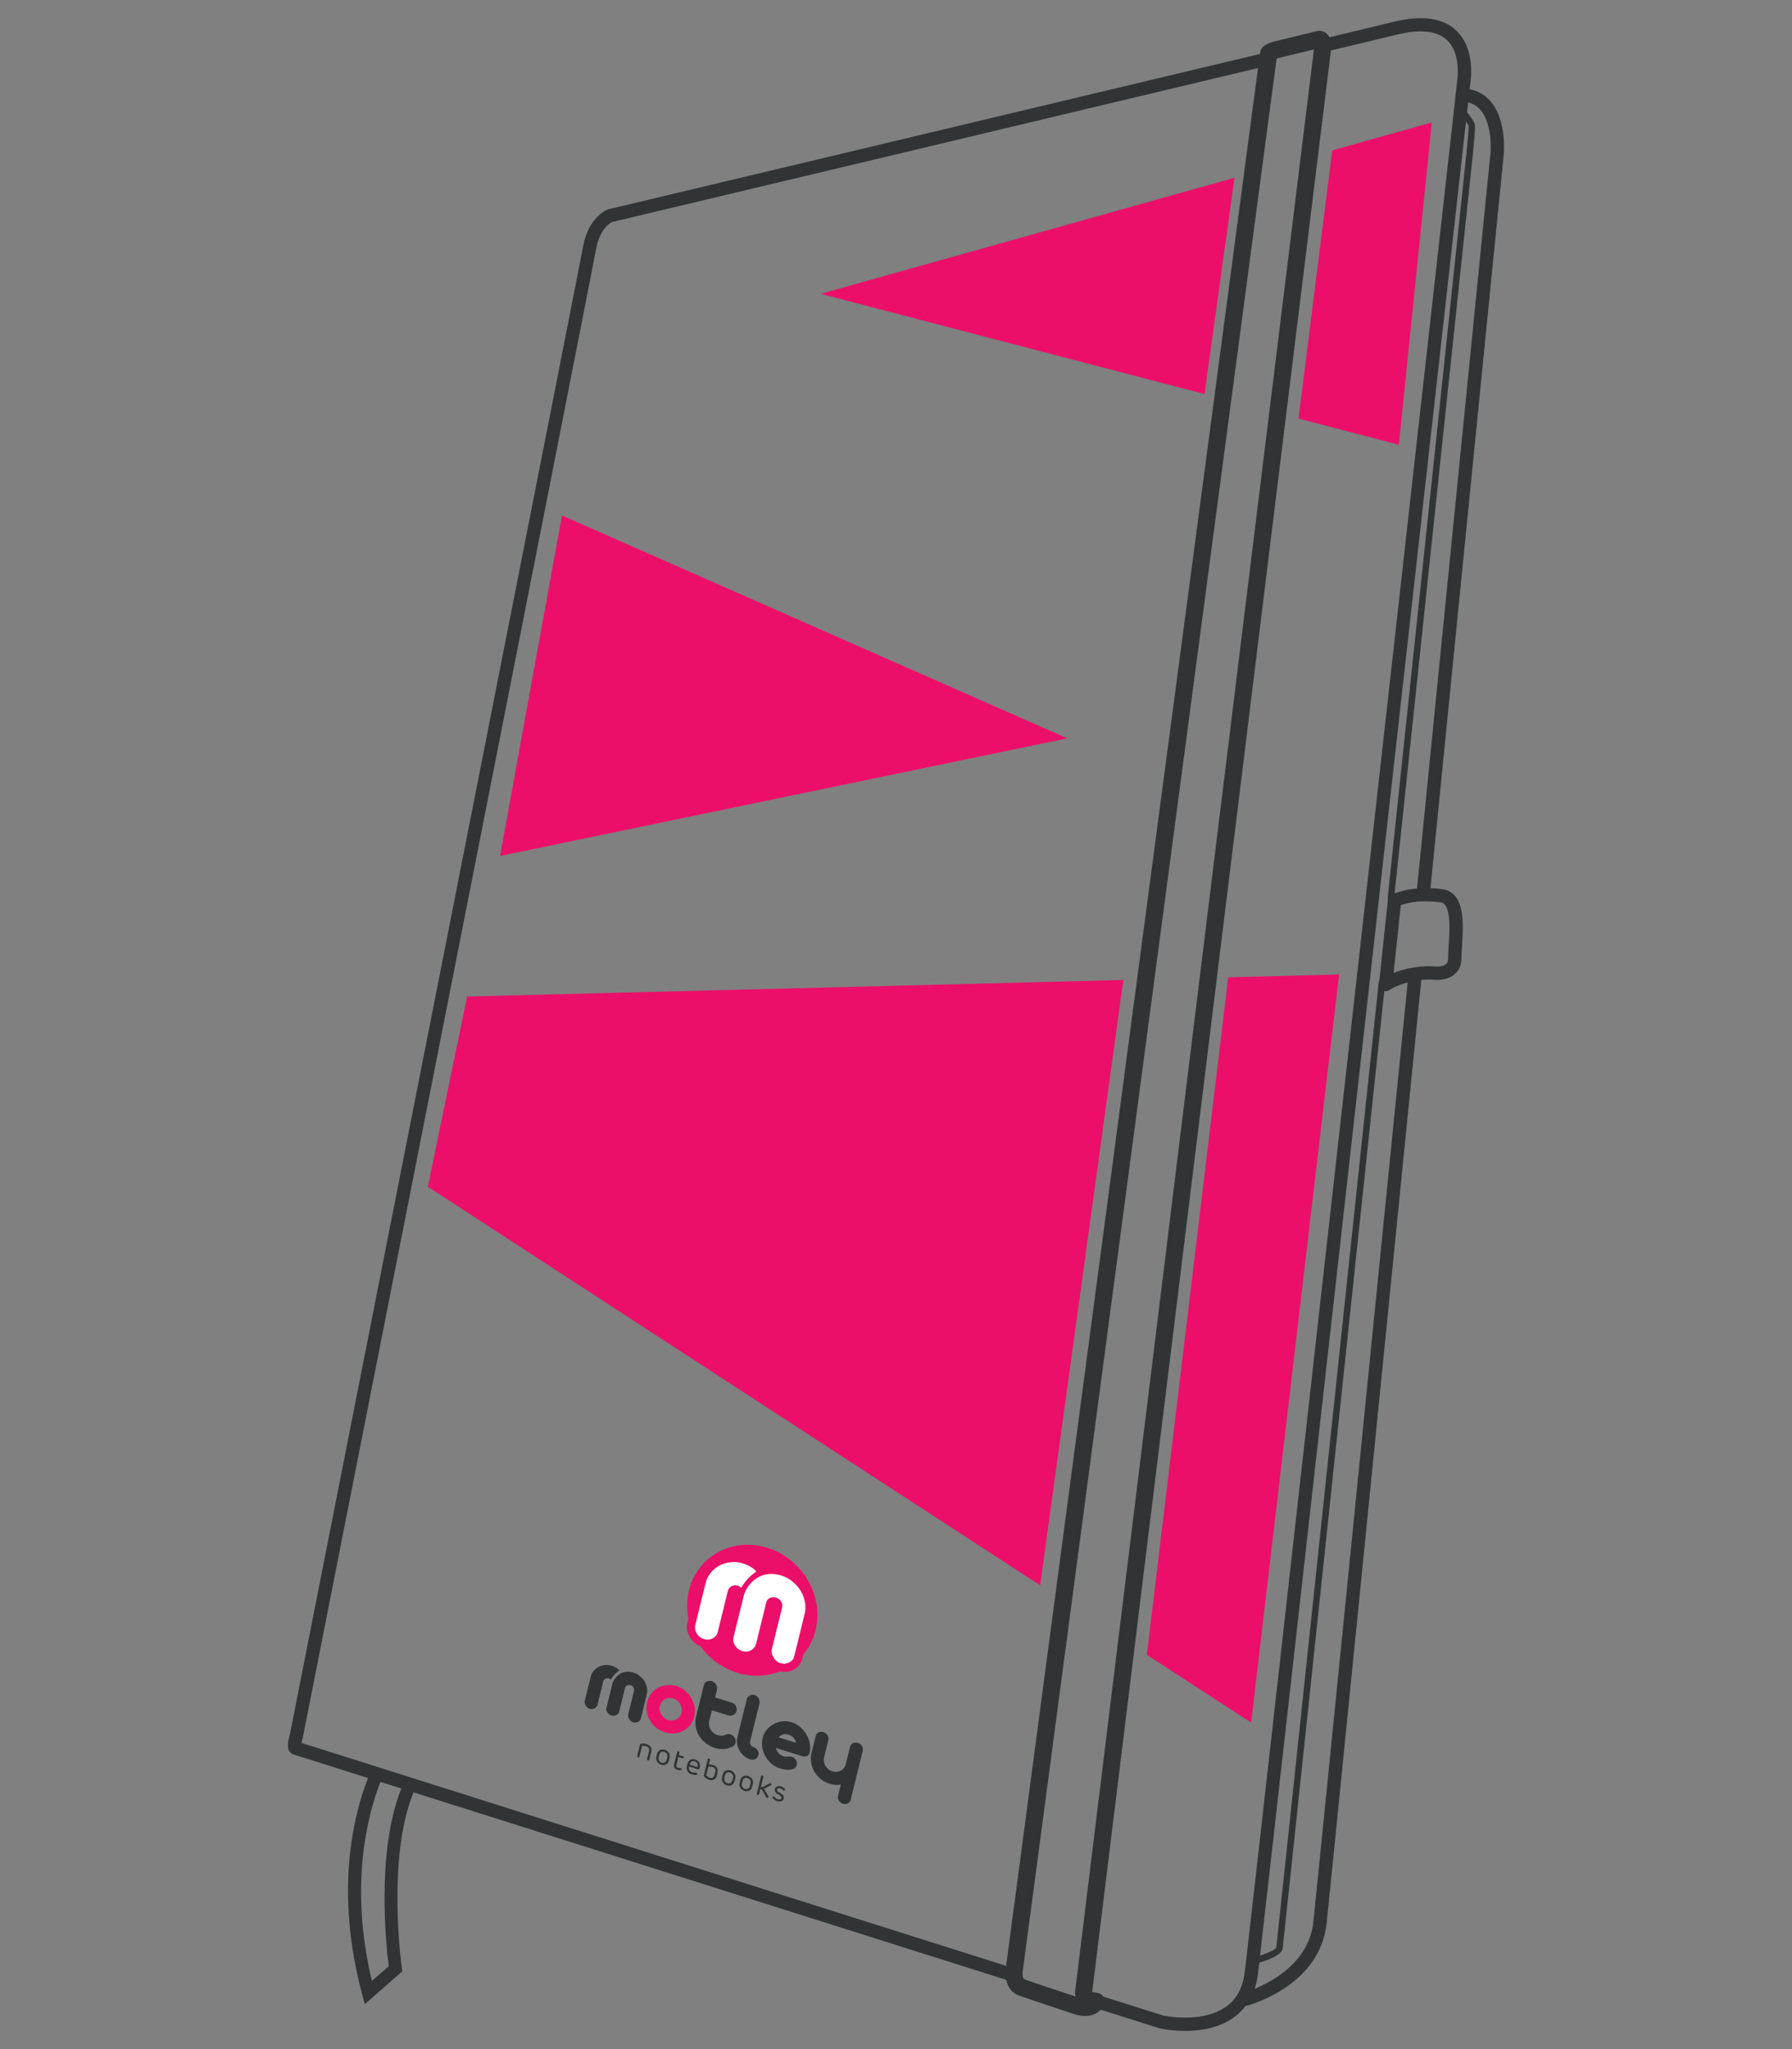
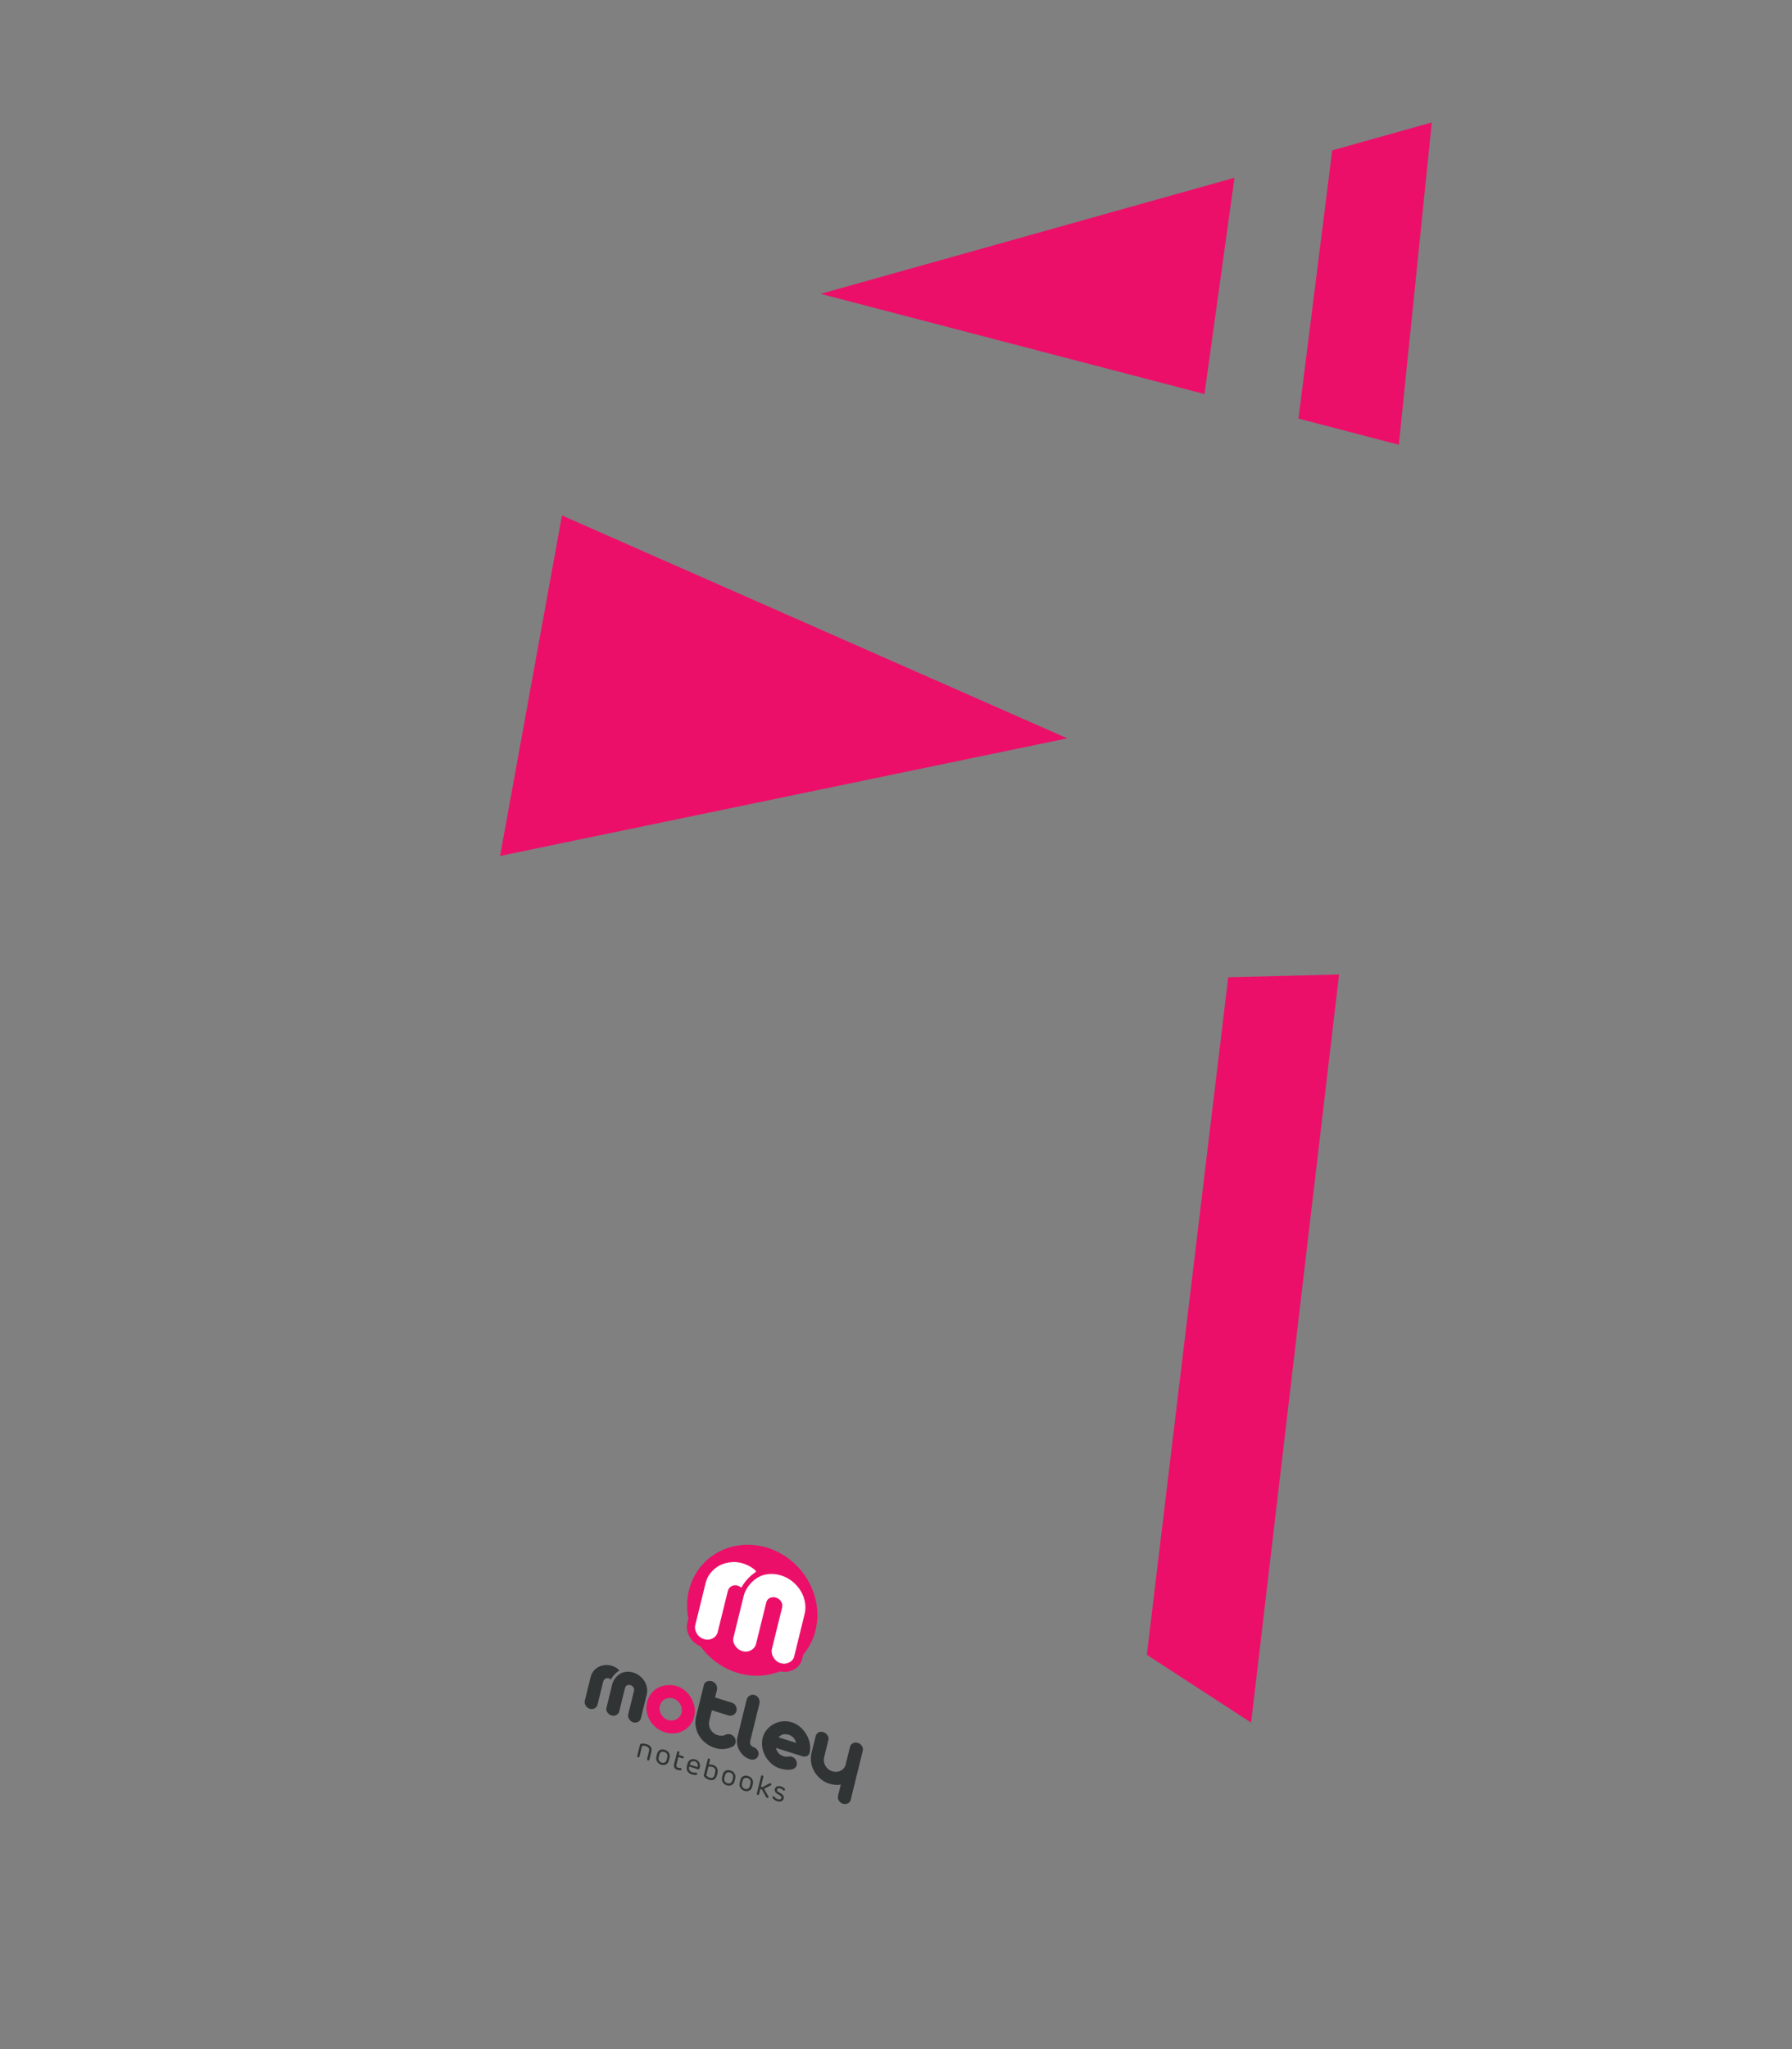
<svg xmlns="http://www.w3.org/2000/svg" version="1.1" id="Warstwa_1" x="0px" y="0px" viewBox="0 0 350 400" style="enable-background:new 0 0 350 400;" xml:space="preserve">
  <rect x="0" y="0" width="350" height="400" fill="#808080" stroke="none" />
  <style type="text/css">
	.st0{fill:#303434;}
	.st1{fill:#EC0F69;}
	.st2{fill:#FFFFFF;}
	.st3{fill:#EC0F69;stroke:#EC0F69;stroke-width:2.134;stroke-miterlimit:10;}
	.st4{fill:none;stroke:#EC0F69;stroke-width:2.134;stroke-miterlimit:10;}
	.st5{clip-path:url(#SVGID_2_);}
	.st6{fill:none;stroke:#EC0F69;stroke-width:1.46;stroke-miterlimit:10;}
	.st7{fill:none;stroke:#A7A9AC;stroke-width:0.747;stroke-miterlimit:10;}
	.st8{clip-path:url(#SVGID_4_);}
	.st9{clip-path:url(#SVGID_6_);}
	.st10{clip-path:url(#SVGID_8_);}
	.st11{fill:#A7A9AC;}
</style>
  <g>
-     <path class="st0" d="M291.11,19.76c-1.08-1.25-2.45-2.02-4.07-2.34l0.16-1.41c0.04-0.26,1.04-6.5-2.83-10.1   c-2.61-2.43-6.69-2.99-12.11-1.67c-2.13,0.52-6.57,1.6-12.61,3.04c-0.57-1.18-1.67-1.26-1.94-1.26c-0.13,0-0.42,0.04-0.55,0.07   c-1.06,0.26-8.05,1.95-8.05,1.95c-1.91,0.45-2.86,1.16-2.99,2.24l-0.03,0.25c-44.53,10.64-127.25,30.32-127.25,30.32   c-0.05,0.01-0.11,0.03-0.16,0.05c-0.15,0.06-3.75,1.49-4.79,7.18c-0.9,4.98-56.72,287.68-57.26,290.44   c-0.31,1.11-0.96,3.43,0.69,3.96l14.56,4.6c-2.71,6.9-6.62,21.8-1.15,42.21l0.52,1.94l7.33-6.42l-0.1-0.67   c-0.03-0.24-3-21.37,2.29-34.26l115.76,36.6c0.3,1.46,1.13,2.56,2.41,3.03c1.99,0.73,10.68,3.59,11.05,3.72   c0.09,0.03,0.96,0.3,1.98,0.3c1.27,0,2.31-0.44,3.01-1.22l11.53,3.64c0.2,0.05,2.28,0.5,5.01,0.5c3.74,0,8.68-0.89,11.73-4.83   c2.43-0.68,14.61-4.62,15.86-16.19c0.66-6.24,10-99.32,18.49-184.13c0.87-0.08,1.79-0.11,2.85-0.02c0,0,2.4,0.2,3.89-1.32   c0.51-0.52,1.13-1.46,1.1-2.97c-0.01-0.62,0.05-1.42,0.11-2.32c0.27-4.16,0.69-10.46-3.8-11.08c-0.8-0.11-1.59-0.18-2.36-0.21   l14.33-143.4C293.73,29.72,294.27,23.41,291.11,19.76z M271.03,175.28c-0.01,0.12,0.02,0.23,0.06,0.33c0,0.02-0.02,0.03-0.02,0.05   l-1.66,15.7c-0.06,0.09-0.1,0.19-0.12,0.3c-9.82,92.66-19.88,187.52-20.02,188.53c-0.13,0.33-1.36,0.97-3.17,1.56   c4.34-37.57,37.28-331.67,40.23-358.04c0.26,0.37,0.46,0.71,0.51,0.83c0.04,0.36-0.17,2.89-0.4,5.13L271.03,175.28z M59.16,339.11   c0.56-2.86,56.38-285.58,57.28-290.57c0.71-3.87,2.75-5.02,3.1-5.2c3.37-0.8,82.38-19.6,126.17-30.06l-49.2,370.47L58.91,340.24   C58.96,339.92,59.05,339.51,59.16,339.11z M75.93,383.83l-3.29,2.85c-4.51-18.74-0.79-32.55,1.66-38.84l4.09,1.29   C73.42,361.48,75.43,379.98,75.93,383.83z M200.1,386.38c-0.21-0.08-0.34-0.38-0.37-0.89c-0.03-0.45,0.04-0.84,0.06-0.94   L249.3,11.71l0.03-0.27c0.17-0.06,0.37-0.12,0.55-0.16c0,0,4.38-1.06,6.74-1.63c0,0.02,0,0.04,0,0.05   c-1.9,15.39-46.42,377-46.62,378.9c-0.04,0.39-0.02,0.77,0.06,1.13C207.66,388.95,201.65,386.95,200.1,386.38z M227.19,393.45   l-11.72-3.7c-0.05-0.08-0.12-0.15-0.18-0.22c-0.01-0.01-0.01-0.01-0.02-0.02c-0.13-0.13-0.27-0.25-0.44-0.34   c-0.03-0.01-0.05-0.01-0.07-0.03c0,0-0.01-0.01-0.01-0.01c-0.01,0-0.02,0-0.03-0.01c-0.16-0.06-0.32-0.1-0.48-0.11   c-0.05,0-0.09-0.03-0.14-0.03c-0.35-0.01-0.63-0.07-0.78-0.13c0.91-7.59,46.15-375.02,46.6-378.74c0,0,0.01-0.11,0.03-0.25   c6.2-1.48,10.75-2.58,12.92-3.11c4.51-1.1,7.78-0.75,9.71,1.04c2.85,2.63,2.05,7.72,2.04,7.84l-0.65,5.91   c-0.37,3.27-36.72,327.88-40.58,361.12c-0.13,1.12-0.22,1.9-0.29,2.37c-0.21,1.82-0.77,3.4-1.65,4.69   C237.35,395.65,227.21,393.45,227.19,393.45z M256.52,375.16c-0.81,7.6-7.55,11.46-11.48,13.08c0.3-0.9,0.52-1.84,0.64-2.84   c0.06-0.43,0.16-1.2,0.28-2.28c2.17-0.65,4.37-1.58,4.55-2.71c0.1-0.65,10.06-94.59,19.86-186.96c0.09,0.02,0.18,0.04,0.27,0.04   c0.26,0,0.52-0.08,0.74-0.23c0.02-0.01,1.31-0.89,3.56-1.48C266.46,276.37,257.18,368.94,256.52,375.16z M282.95,184.5   c-0.06,0.98-0.12,1.85-0.11,2.52c0.01,0.75-0.26,1.02-0.35,1.12c-0.4,0.41-1.17,0.55-1.83,0.55c-1.28-0.11-2.46-0.09-3.62,0.04   c-0.34,0.04-0.65,0.09-0.97,0.14c-0.02,0.01-0.04,0-0.05,0.01c-1.54,0.25-2.83,0.65-3.83,1.05l1.4-13.23   c1.09-0.39,2.68-0.76,4.84-0.76l0.27,0c0.86,0.01,1.77,0.08,2.69,0.21C283.48,176.46,283.14,181.49,282.95,184.5z M291.12,29.74   l-14.36,143.71c-1.9,0.16-3.35,0.55-4.38,0.96L287.7,29.81c0.51-5.1,0.4-5.44,0.36-5.57c-0.08-0.26-0.74-1.44-1.52-2.29   c0-0.05,0.01-0.09,0.01-0.11l0.2-1.85c0.95,0.24,1.74,0.71,2.39,1.46C291.57,24.26,291.13,29.7,291.12,29.74z" />
    <g>
      <path class="st1" d="M149.92,302.15c-6.82-2.14-13.71,1.58-15.36,8.3c-0.44,1.8-0.48,3.65-0.11,5.51l-0.16,0.63    c-0.16,0.51-0.19,1.05-0.08,1.6c0.09,0.49,0.27,0.96,0.52,1.39c0.26,0.45,0.6,0.84,1,1.16c0.33,0.26,0.69,0.48,1.09,0.63    c1.76,2.44,4.27,4.26,7.1,5.15c2.83,0.89,5.81,0.79,8.44-0.27c0.86,0.2,1.71,0.11,2.51-0.26c0.94-0.44,1.56-1.18,1.8-2.14    l0.21-0.86c1.16-1.37,1.97-2.98,2.41-4.77C160.94,311.5,156.74,304.3,149.92,302.15" />
      <path class="st2" d="M145.16,305.21c0.67,0.21,1.29,0.52,1.88,0.93c0.15,0.1,0.32,0.24,0.48,0.41c0.41,0.44-0.03,0.12-1.42,1.59    c-1.38,1.47-1.13,1.95-1.45,1.69c-0.17-0.13-0.35-0.24-0.55-0.3c-0.42-0.13-0.82-0.1-1.19,0.09c-0.37,0.19-0.62,0.5-0.75,0.93    l-2.01,8.16c-0.17,0.51-0.52,0.9-1.02,1.15c-0.51,0.25-1.05,0.29-1.63,0.11c-0.31-0.1-0.59-0.24-0.83-0.44    c-0.24-0.19-0.44-0.42-0.59-0.68c-0.15-0.26-0.26-0.54-0.31-0.84c-0.06-0.3-0.04-0.59,0.05-0.87l1.99-8.09    c0.19-0.77,0.52-1.45,1.01-2.04c0.48-0.59,1.05-1.06,1.71-1.41c0.66-0.35,1.39-0.56,2.19-0.64    C143.53,304.86,144.34,304.95,145.16,305.21" />
      <path class="st2" d="M148.55,307.66c1.28-0.52,2.63-0.56,4.05-0.11c0.78,0.25,1.49,0.63,2.14,1.15c0.65,0.52,1.19,1.12,1.61,1.8    c0.42,0.68,0.71,1.41,0.86,2.22c0.15,0.8,0.13,1.6-0.07,2.39l-2.03,8.26c-0.13,0.52-0.47,0.92-1.01,1.17    c-0.54,0.26-1.1,0.29-1.68,0.11c-0.58-0.18-1.03-0.55-1.36-1.12c-0.33-0.56-0.42-1.13-0.28-1.7l1.97-8    c0.1-0.42,0.04-0.81-0.19-1.19c-0.23-0.38-0.57-0.64-1.01-0.78c-0.38-0.12-0.76-0.1-1.14,0.05c-0.39,0.15-0.64,0.47-0.76,0.95    l-1.97,7.99c-0.15,0.59-0.49,1.03-1.03,1.31c-0.54,0.28-1.1,0.33-1.71,0.14c-0.56-0.18-1.01-0.52-1.36-1.05    c-0.35-0.52-0.46-1.06-0.32-1.61l2.01-8.16C145.65,309.97,146.95,308.37,148.55,307.66" />
      <path class="st1" d="M131.51,331.56c-0.29-0.09-0.57-0.12-0.85-0.1c-0.28,0.03-0.54,0.1-0.78,0.23c-0.24,0.12-0.45,0.3-0.63,0.52    c-0.18,0.22-0.3,0.48-0.37,0.78c-0.07,0.29-0.08,0.57-0.03,0.86c0.05,0.29,0.15,0.56,0.3,0.82c0.15,0.25,0.34,0.48,0.56,0.67    c0.23,0.19,0.48,0.33,0.77,0.42c0.29,0.09,0.58,0.12,0.86,0.09c0.29-0.03,0.55-0.11,0.79-0.25c0.24-0.13,0.44-0.31,0.62-0.53    c0.17-0.22,0.3-0.47,0.37-0.76c0.12-0.58,0.03-1.13-0.27-1.65C132.56,332.15,132.11,331.78,131.51,331.56 M132.12,329.12    c0.62,0.19,1.18,0.5,1.67,0.91c0.5,0.41,0.9,0.89,1.22,1.43c0.31,0.54,0.53,1.12,0.64,1.75c0.11,0.62,0.09,1.25-0.07,1.89    c-0.15,0.62-0.42,1.17-0.79,1.63c-0.37,0.47-0.81,0.84-1.33,1.12c-0.51,0.28-1.08,0.45-1.69,0.52c-0.62,0.06-1.24-0.01-1.89-0.21    c-0.63-0.2-1.2-0.5-1.7-0.89c-0.5-0.4-0.91-0.87-1.23-1.4c-0.32-0.53-0.53-1.11-0.63-1.74c-0.11-0.62-0.08-1.26,0.08-1.9    c0.15-0.62,0.41-1.17,0.78-1.63c0.37-0.47,0.8-0.84,1.31-1.12c0.51-0.28,1.08-0.45,1.7-0.51    C130.83,328.89,131.47,328.94,132.12,329.12" />
      <path class="st0" d="M119.52,325.19c0.38,0.12,0.73,0.29,1.06,0.53c0.08,0.06,0.18,0.14,0.27,0.23c0.23,0.25-0.02,0.07-0.8,0.9    c-0.79,0.83-0.65,1.1-0.82,0.96c-0.1-0.07-0.2-0.13-0.31-0.17c-0.24-0.08-0.46-0.06-0.67,0.05c-0.21,0.11-0.35,0.28-0.43,0.53    l-1.14,4.63c-0.1,0.29-0.29,0.51-0.58,0.65c-0.28,0.14-0.59,0.17-0.92,0.06c-0.18-0.05-0.33-0.14-0.47-0.25    c-0.14-0.11-0.25-0.24-0.33-0.39c-0.09-0.15-0.15-0.31-0.18-0.48c-0.03-0.17-0.02-0.34,0.03-0.49l1.13-4.59    c0.11-0.43,0.3-0.82,0.57-1.16c0.27-0.34,0.6-0.6,0.97-0.8c0.38-0.2,0.79-0.32,1.24-0.36    C118.59,324.99,119.05,325.04,119.52,325.19" />
      <path class="st0" d="M121.44,326.57c0.73-0.3,1.49-0.32,2.3-0.06c0.44,0.14,0.85,0.36,1.22,0.65c0.37,0.3,0.67,0.64,0.91,1.02    c0.24,0.38,0.4,0.8,0.48,1.26c0.09,0.46,0.07,0.91-0.04,1.35l-1.15,4.68c-0.07,0.3-0.27,0.52-0.57,0.67    c-0.31,0.14-0.63,0.17-0.95,0.06c-0.33-0.1-0.58-0.31-0.77-0.64c-0.19-0.32-0.24-0.64-0.16-0.96l1.12-4.53    c0.06-0.24,0.02-0.46-0.11-0.68c-0.13-0.21-0.32-0.36-0.57-0.44c-0.21-0.07-0.43-0.06-0.65,0.03c-0.22,0.08-0.36,0.26-0.43,0.54    l-1.12,4.53c-0.08,0.34-0.28,0.58-0.58,0.74c-0.31,0.16-0.63,0.18-0.97,0.08c-0.32-0.1-0.57-0.3-0.77-0.59    c-0.2-0.3-0.26-0.6-0.18-0.91l1.14-4.63C119.79,327.88,120.53,326.98,121.44,326.57" />
      <path class="st0" d="M139.06,328.2c0.35,0.11,0.62,0.33,0.8,0.64c0.18,0.32,0.24,0.66,0.17,1.03l-0.37,1.49l3.26,1.02    c0.37,0.11,0.63,0.33,0.8,0.65c0.17,0.32,0.21,0.65,0.12,0.98c-0.08,0.32-0.28,0.57-0.59,0.75c-0.32,0.18-0.63,0.21-0.95,0.12    l-3.26-1.02l-0.51,2.05c-0.07,0.29-0.08,0.57-0.04,0.86c0.04,0.29,0.13,0.56,0.28,0.82c0.14,0.26,0.33,0.48,0.56,0.68    c0.23,0.19,0.5,0.34,0.8,0.43c0.33,0.1,0.62,0.15,0.87,0.13c0.26-0.01,0.49-0.08,0.71-0.2c0.32-0.14,0.64-0.16,0.97-0.07    c0.32,0.1,0.59,0.31,0.81,0.65c0.1,0.15,0.16,0.31,0.19,0.47c0.03,0.16,0.02,0.32-0.01,0.48c-0.03,0.16-0.09,0.3-0.18,0.44    c-0.09,0.13-0.2,0.24-0.34,0.31c-0.55,0.29-1.11,0.45-1.7,0.51c-0.58,0.06-1.18-0.01-1.79-0.2c-0.66-0.21-1.25-0.51-1.77-0.91    c-0.53-0.4-0.96-0.87-1.3-1.41c-0.34-0.54-0.57-1.14-0.69-1.79c-0.12-0.65-0.1-1.32,0.06-2.02l1.51-6.14    c0.08-0.34,0.28-0.57,0.59-0.72C138.39,328.11,138.71,328.09,139.06,328.2" />
      <path class="st0" d="M147.39,330.88c0.34,0.11,0.6,0.32,0.78,0.63c0.17,0.31,0.23,0.64,0.17,1l-1.82,7.37    c-0.06,0.25-0.03,0.49,0.09,0.71c0.12,0.22,0.31,0.38,0.56,0.46c0.33,0.1,0.59,0.31,0.78,0.61c0.19,0.3,0.25,0.62,0.18,0.96    c-0.07,0.3-0.24,0.53-0.51,0.7c-0.27,0.17-0.57,0.22-0.91,0.17l-0.26-0.08c-0.44-0.14-0.84-0.36-1.18-0.67    c-0.35-0.3-0.63-0.65-0.85-1.04c-0.22-0.39-0.37-0.81-0.44-1.26c-0.07-0.45-0.06-0.89,0.05-1.33l1.83-7.45    c0.12-0.3,0.32-0.52,0.6-0.68C146.73,330.81,147.05,330.78,147.39,330.88" />
      <path class="st0" d="M155.49,340.22c-0.12-0.45-0.31-0.8-0.56-1.05c-0.25-0.25-0.55-0.43-0.91-0.54    c-0.37-0.11-0.71-0.14-1.03-0.07c-0.32,0.07-0.64,0.26-0.95,0.58L155.49,340.22z M154.63,336.2c0.6,0.19,1.16,0.5,1.65,0.92    c0.49,0.42,0.9,0.91,1.22,1.46c0.32,0.55,0.54,1.13,0.66,1.76c0.12,0.62,0.1,1.23-0.04,1.83c-0.08,0.32-0.26,0.54-0.56,0.65    c-0.29,0.11-0.62,0.1-0.98-0.03l-5.04-1.58c0.24,0.84,0.73,1.38,1.46,1.61c0.2,0.06,0.38,0.1,0.53,0.1c0.15,0.01,0.28,0,0.4-0.02    c0.12-0.01,0.24-0.03,0.36-0.03c0.12,0,0.25,0.02,0.38,0.06c0.26,0.1,0.47,0.24,0.64,0.44c0.16,0.2,0.26,0.41,0.31,0.65    c0.04,0.23,0.02,0.47-0.07,0.69c-0.09,0.23-0.25,0.41-0.49,0.55c-0.41,0.17-0.83,0.24-1.28,0.21c-0.44-0.02-0.9-0.11-1.37-0.24    c-0.61-0.17-1.17-0.46-1.66-0.88c-0.49-0.42-0.9-0.9-1.22-1.45c-0.32-0.55-0.54-1.14-0.64-1.78c-0.11-0.64-0.09-1.25,0.06-1.85    c0.15-0.59,0.41-1.11,0.79-1.58c0.38-0.47,0.83-0.85,1.35-1.13c0.52-0.29,1.09-0.47,1.7-0.54    C153.39,335.95,154.01,336.01,154.63,336.2" />
      <path class="st0" d="M160.82,338.13c0.32,0.1,0.58,0.29,0.78,0.59c0.21,0.29,0.27,0.61,0.19,0.94l-0.83,3.38    c-0.07,0.29-0.08,0.57-0.04,0.85c0.05,0.28,0.14,0.55,0.28,0.79c0.14,0.25,0.33,0.47,0.56,0.66c0.23,0.19,0.5,0.34,0.8,0.43    c0.27,0.08,0.54,0.12,0.82,0.1c0.28-0.02,0.54-0.08,0.78-0.2c0.24-0.11,0.45-0.27,0.63-0.48c0.18-0.21,0.31-0.45,0.38-0.74    l0.84-3.42c0.08-0.32,0.26-0.57,0.56-0.73c0.29-0.16,0.61-0.19,0.97-0.08c0.33,0.1,0.59,0.3,0.79,0.6c0.2,0.3,0.26,0.61,0.18,0.93    l-2.36,9.59c-0.08,0.32-0.27,0.56-0.58,0.7c-0.31,0.15-0.63,0.17-0.95,0.06c-0.32-0.1-0.57-0.3-0.77-0.6    c-0.2-0.3-0.25-0.64-0.16-1l0.53-2.15c-0.33,0.08-0.7,0.11-1.09,0.07c-0.39-0.04-0.78-0.11-1.16-0.23    c-0.62-0.19-1.17-0.5-1.67-0.91c-0.5-0.41-0.91-0.89-1.23-1.43c-0.32-0.55-0.54-1.14-0.64-1.78c-0.11-0.64-0.08-1.3,0.09-1.97    l0.79-3.19c0.08-0.32,0.27-0.57,0.56-0.73C160.15,338.04,160.47,338.02,160.82,338.13" />
      <path class="st0" d="M126.83,343.49c-0.03,0.13-0.14,0.2-0.27,0.16c-0.13-0.04-0.2-0.17-0.17-0.3l0.38-1.54    c0.11-0.47-0.14-0.8-0.56-0.93c-0.3-0.1-0.56-0.12-0.8-0.06l-0.51,2.06c-0.03,0.13-0.15,0.2-0.27,0.16    c-0.13-0.04-0.2-0.17-0.17-0.29l0.54-2.17c0.02-0.08,0.07-0.14,0.14-0.16c0.23-0.08,0.68-0.1,1.18,0.06    c0.76,0.24,1.06,0.75,0.89,1.46L126.83,343.49z" />
      <path class="st0" d="M128.63,343.13c-0.07,0.44,0.16,0.81,0.6,0.95c0.44,0.14,0.8-0.05,0.95-0.46c0.07-0.23,0.13-0.46,0.17-0.7    c0.07-0.42-0.15-0.79-0.6-0.93c-0.45-0.14-0.82,0.04-0.94,0.44C128.73,342.66,128.67,342.89,128.63,343.13 M130.61,343.78    c-0.1,0.31-0.28,0.53-0.56,0.66c-0.27,0.13-0.58,0.15-0.92,0.04c-0.33-0.1-0.59-0.29-0.77-0.57c-0.18-0.28-0.24-0.57-0.18-0.89    c0.05-0.26,0.11-0.51,0.19-0.76c0.09-0.3,0.28-0.52,0.55-0.65c0.28-0.13,0.58-0.14,0.92-0.04c0.34,0.11,0.6,0.29,0.77,0.56    c0.18,0.27,0.24,0.56,0.18,0.88C130.75,343.28,130.69,343.53,130.61,343.78" />
      <path class="st0" d="M132.29,345.48c-0.56-0.17-0.75-0.62-0.62-1.15l0.58-2.33c0.03-0.12,0.15-0.19,0.27-0.15    c0.12,0.04,0.2,0.17,0.17,0.29l-0.11,0.44l0.82,0.26c0.11,0.03,0.18,0.16,0.16,0.26c-0.02,0.11-0.15,0.17-0.25,0.14l-0.82-0.26    l-0.37,1.51c-0.07,0.28,0.02,0.51,0.3,0.6c0.07,0.02,0.22,0.03,0.46,0.04c0.18,0.01,0.27,0.14,0.24,0.29    c-0.03,0.1-0.1,0.15-0.23,0.15C132.7,345.57,132.5,345.54,132.29,345.48" />
      <path class="st0" d="M136.15,344.93c0.04,0.01,0.07,0,0.09-0.04c0.15-0.48-0.06-0.9-0.53-1.05c-0.52-0.17-0.88,0.09-1,0.63    L136.15,344.93z M136.64,345.14c-0.05,0.21-0.19,0.28-0.4,0.21l-1.63-0.51l-0.02,0.09c-0.12,0.49,0.13,0.89,0.62,1.04    c0.18,0.06,0.41,0.08,0.7,0.07c0.2-0.01,0.31,0.14,0.27,0.27c-0.02,0.08-0.07,0.13-0.17,0.16c-0.2,0.05-0.59,0-0.91-0.1    c-0.74-0.23-1.09-0.82-0.95-1.54c0.05-0.26,0.1-0.47,0.16-0.64c0.23-0.67,0.81-0.94,1.48-0.73c0.35,0.11,0.61,0.31,0.77,0.59    c0.16,0.28,0.2,0.59,0.11,0.94L136.64,345.14z" />
      <path class="st0" d="M139.71,345.85c0.09-0.47-0.1-0.77-0.54-0.91c-0.29-0.09-0.57-0.11-0.81-0.05l-0.42,1.68    c0.05,0.07,0.14,0.16,0.28,0.25c0.13,0.09,0.26,0.16,0.39,0.2c0.46,0.15,0.78-0.01,0.94-0.47    C139.6,346.35,139.66,346.12,139.71,345.85 M139.97,346.72c-0.22,0.65-0.76,0.93-1.47,0.71c-0.21-0.07-0.41-0.17-0.59-0.3    c-0.18-0.13-0.32-0.26-0.41-0.36c-0.05-0.06-0.06-0.12-0.04-0.2l0.77-3.14c0.03-0.12,0.15-0.2,0.27-0.16    c0.12,0.04,0.2,0.17,0.17,0.29l-0.22,0.9c0.29-0.03,0.56-0.01,0.82,0.07c0.68,0.21,0.99,0.73,0.88,1.42    C140.12,346.22,140.06,346.48,139.97,346.72" />
      <path class="st0" d="M141.46,347.16c-0.07,0.43,0.16,0.81,0.6,0.94c0.43,0.14,0.8-0.05,0.95-0.46c0.07-0.23,0.13-0.46,0.17-0.7    c0.07-0.41-0.15-0.79-0.6-0.93c-0.45-0.14-0.81,0.05-0.94,0.44C141.56,346.69,141.5,346.92,141.46,347.16 M143.44,347.81    c-0.09,0.31-0.28,0.53-0.56,0.66c-0.27,0.13-0.58,0.15-0.92,0.04c-0.33-0.1-0.59-0.29-0.77-0.57c-0.18-0.27-0.24-0.57-0.18-0.89    c0.05-0.26,0.11-0.51,0.19-0.76c0.09-0.3,0.28-0.52,0.55-0.65c0.28-0.13,0.59-0.14,0.92-0.03c0.34,0.11,0.6,0.29,0.77,0.56    c0.18,0.27,0.24,0.56,0.18,0.88C143.58,347.31,143.52,347.56,143.44,347.81" />
      <path class="st0" d="M144.9,348.24c-0.07,0.44,0.17,0.81,0.6,0.95c0.43,0.14,0.8-0.05,0.94-0.46c0.07-0.23,0.13-0.46,0.17-0.7    c0.07-0.42-0.15-0.79-0.6-0.93c-0.45-0.14-0.81,0.04-0.94,0.44C145,347.77,144.94,348,144.9,348.24 M146.88,348.89    c-0.1,0.31-0.28,0.53-0.56,0.66c-0.27,0.13-0.58,0.15-0.92,0.04c-0.33-0.1-0.59-0.29-0.77-0.57c-0.18-0.28-0.24-0.57-0.18-0.89    c0.05-0.26,0.11-0.51,0.19-0.76c0.09-0.31,0.28-0.52,0.55-0.65c0.28-0.13,0.59-0.14,0.92-0.03c0.34,0.1,0.6,0.29,0.77,0.56    c0.18,0.27,0.24,0.56,0.18,0.88C147.02,348.39,146.96,348.64,146.88,348.89" />
      <path class="st0" d="M150.65,348.37c-0.01,0.06-0.05,0.11-0.1,0.14l-1.32,0.68l0.82,1.43c0.08,0.14,0.05,0.25-0.07,0.32    c-0.1,0.06-0.25,0.01-0.32-0.1l-0.78-1.38c-0.07-0.11-0.15-0.19-0.27-0.22l-0.1-0.03l-0.25,1.02c-0.03,0.13-0.15,0.2-0.28,0.16    c-0.11-0.04-0.19-0.17-0.16-0.29l0.83-3.38c0.03-0.13,0.15-0.19,0.27-0.15c0.12,0.04,0.2,0.17,0.17,0.29l-0.48,1.94l0.09,0.03    c0.12,0.04,0.23,0.03,0.34-0.03l1.26-0.67c0.05-0.03,0.11-0.04,0.18-0.02C150.6,348.12,150.68,348.25,150.65,348.37" />
      <path class="st0" d="M152.53,350.09c0.45,0.28,0.63,0.6,0.54,0.98c-0.13,0.52-0.63,0.73-1.27,0.53c-0.4-0.12-0.7-0.33-0.89-0.6    c-0.07-0.1-0.05-0.24,0.03-0.3c0.11-0.08,0.21-0.06,0.31,0.05c0.18,0.24,0.33,0.36,0.69,0.48c0.36,0.11,0.63-0.01,0.69-0.26    c0.05-0.19-0.07-0.36-0.34-0.52c-0.24-0.14-0.36-0.21-0.37-0.21c-0.48-0.29-0.67-0.62-0.58-1c0.13-0.51,0.62-0.7,1.22-0.51    c0.32,0.1,0.56,0.26,0.72,0.47c0.08,0.11,0.04,0.27-0.05,0.31c-0.1,0.06-0.2,0.04-0.3-0.06c-0.16-0.17-0.32-0.27-0.49-0.33    c-0.38-0.12-0.61-0.04-0.67,0.24c-0.04,0.18,0.04,0.32,0.33,0.5l0.26,0.15L152.53,350.09z" />
    </g>
-     <polygon class="st1" points="91.23,194.53 219.4,191.3 203.15,309.47 83.56,231.66  " />
    <polygon class="st1" points="261.54,190.23 244.36,336.27 223.99,323.03 239.89,190.77  " />
    <polygon class="st1" points="97.67,167.09 109.76,100.62 208.45,144.13  " />
    <polygon class="st1" points="160.28,57.36 241.11,34.7 235.25,76.92  " />
    <polygon class="st1" points="279.65,23.9 273.21,86.82 253.61,81.71 260.2,29.35  " />
  </g>
</svg>